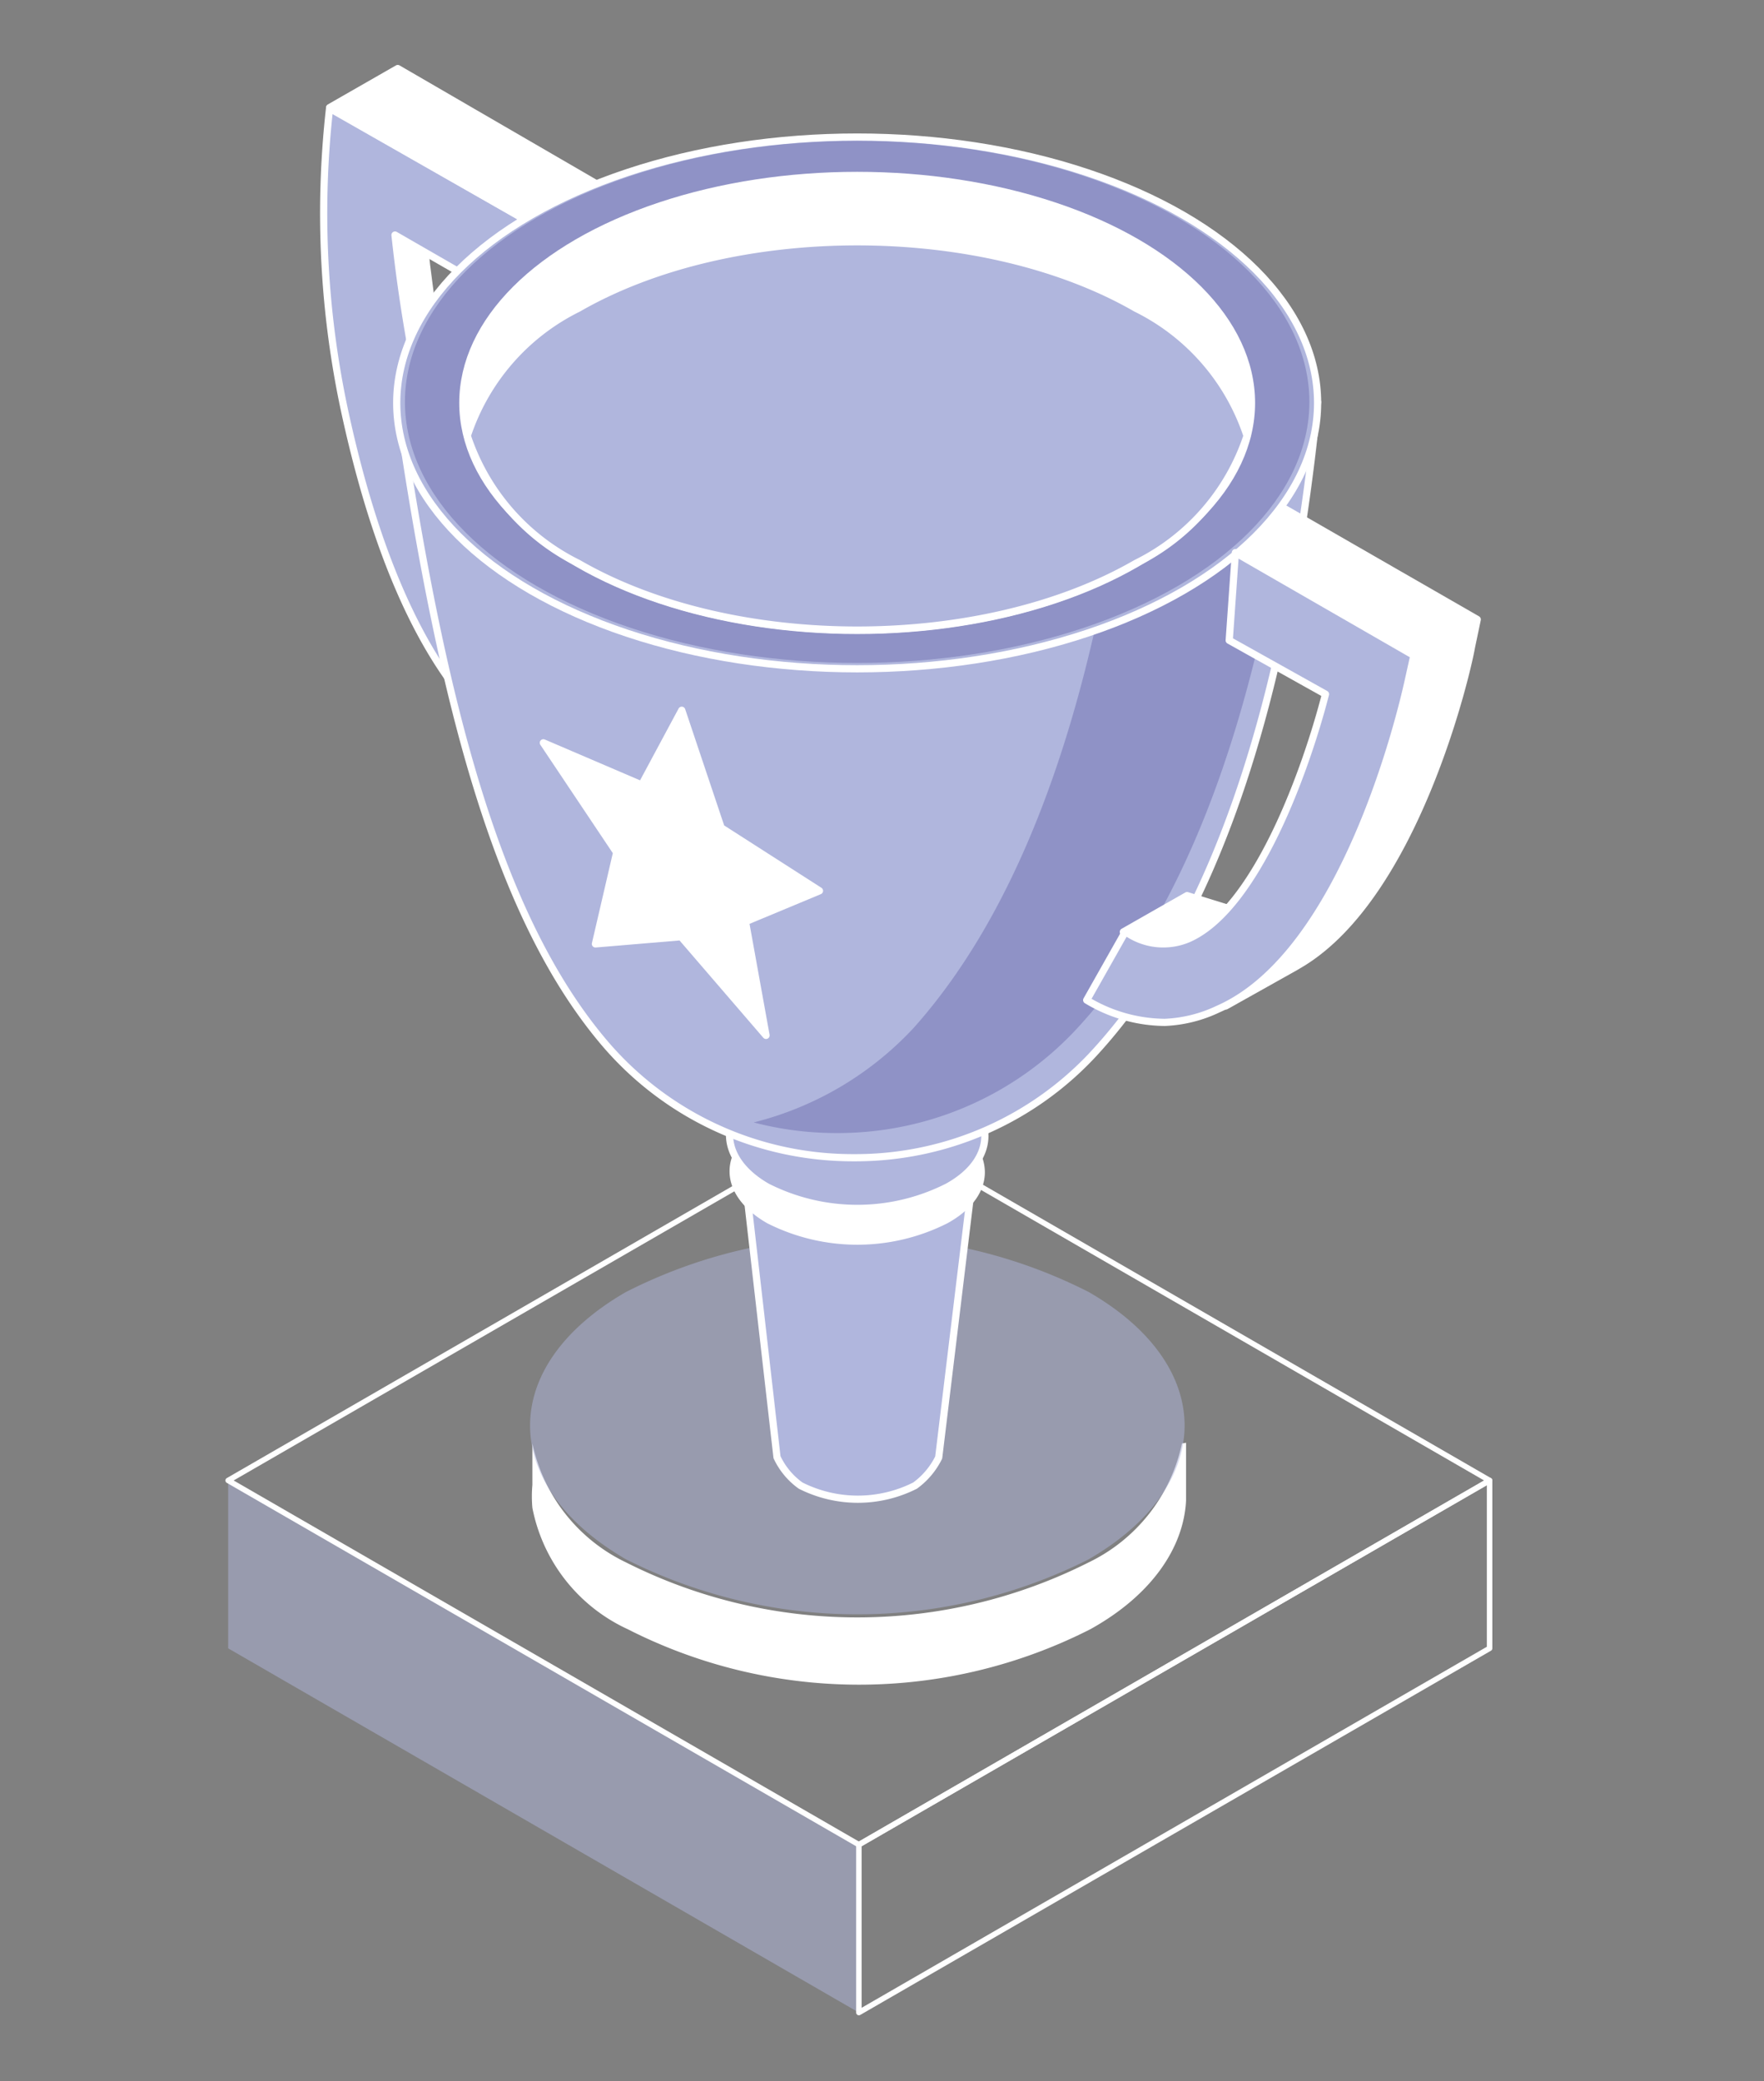
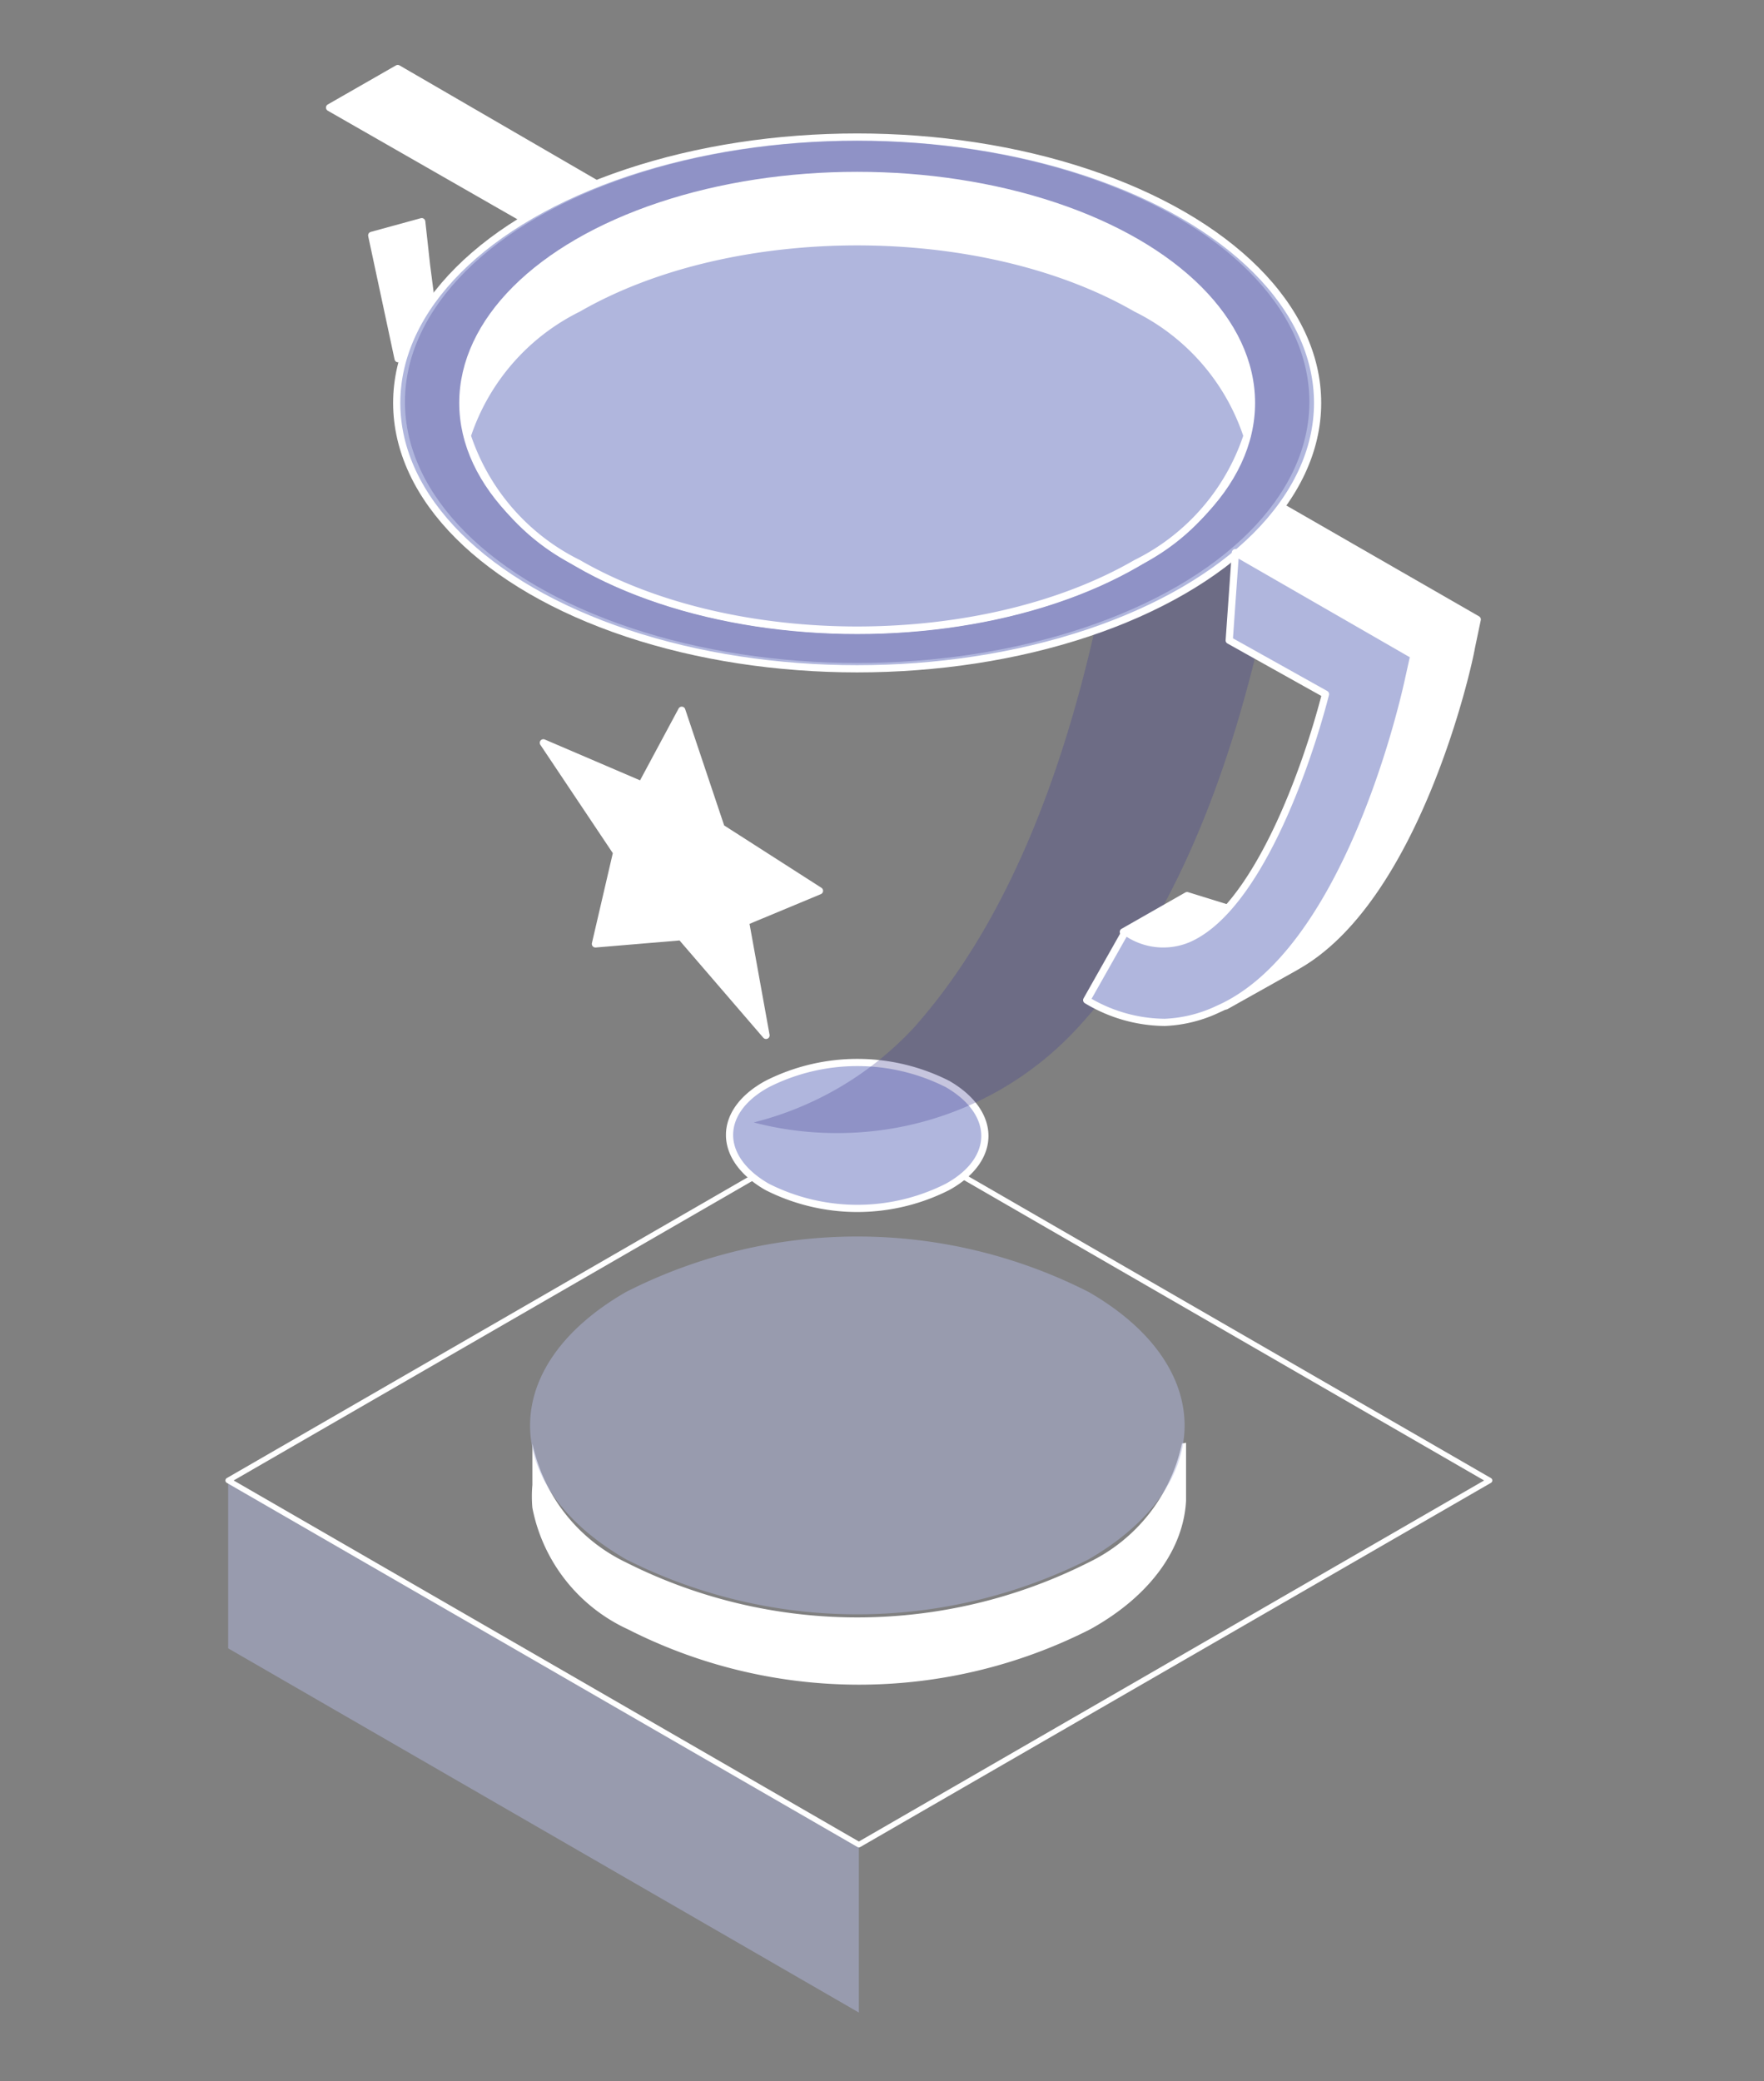
<svg xmlns="http://www.w3.org/2000/svg" id="Слой_2" data-name="Слой 2" viewBox="0 0 51.49 60.74">
  <rect x="0" y="0" width="51.49" height="60.74" fill="#808080" stroke="none" />
  <defs>
    <style>.cls-1,.cls-4{fill:#b0b6dd;}.cls-1{opacity:0.5;}.cls-2{fill:none;stroke-width:0.16px;}.cls-2,.cls-4,.cls-5{stroke:#fff;stroke-linecap:round;stroke-linejoin:round;}.cls-3,.cls-5{fill:#fff;}.cls-4,.cls-5{stroke-width:0.21px;}.cls-6{fill:#403d90;opacity:0.3;}.cls-7{isolation:isolate;}</style>
  </defs>
  <polygon class="cls-1" points="25.07 53.84 25.07 58.74 6.66 48.11 6.66 43.21 25.07 53.84" />
-   <polygon class="cls-2" points="43.48 48.11 25.07 58.74 25.07 53.84 43.48 43.21 43.48 48.11" />
  <polygon class="cls-2" points="43.48 43.21 25.07 53.84 6.66 43.21 25.07 32.58 43.48 43.21" />
  <path class="cls-3" d="M34.5,42.13a5,5,0,0,1-2.72,3.47,15,15,0,0,1-13.51,0,5,5,0,0,1-2.73-3.47h0v1.21a3.75,3.75,0,0,0,0,.67v0h0a4.94,4.94,0,0,0,2.78,3.54,14.89,14.89,0,0,0,13.51,0c1.8-1,2.72-2.39,2.79-3.75h0l0-1.69Z" />
  <path class="cls-1" d="M31.78,37.71c3.73,2.15,3.73,5.64,0,7.8a15,15,0,0,1-13.51,0c-3.73-2.16-3.73-5.65,0-7.8A14.89,14.89,0,0,1,31.78,37.71Z" />
-   <path class="cls-4" d="M28.46,33.79H21.68l1,8.74a2.13,2.13,0,0,0,.69.83,3.71,3.71,0,0,0,3.34,0,2.24,2.24,0,0,0,.69-.82Z" />
-   <path class="cls-3" d="M27.66,32.7c1.45.84,1.45,2.2,0,3a5.83,5.83,0,0,1-5.27,0c-1.46-.84-1.46-2.2,0-3A5.83,5.83,0,0,1,27.66,32.7Z" />
  <path class="cls-4" d="M27.66,31.64c1.45.84,1.45,2.2,0,3a5.83,5.83,0,0,1-5.27,0c-1.46-.84-1.46-2.2,0-3A5.83,5.83,0,0,1,27.66,31.64Z" />
  <polygon class="cls-5" points="12.45 7.74 12.6 8.9 11.62 10.47 10.85 6.87 12.31 6.47 12.45 7.74" />
-   <path class="cls-4" d="M15.5,22.09c-2.46-1.41-4.28-4.79-5.42-10a27.48,27.48,0,0,1-.46-8.93L16.5,7.08,14.43,8.53l-2.9-1.67c.46,4.31,1.87,11.41,5.1,13.28Z" />
-   <path class="cls-4" d="M32,30.67a9.47,9.47,0,0,1-7,3.12h-.12a9.51,9.51,0,0,1-7.22-3.33c-3.06-3.59-4.75-9.69-6.06-18.73H38.46C37.56,20.76,35.34,27,32,30.67Z" />
  <path class="cls-6" d="M33.12,11C32.22,20,30,26.27,26.67,30A9.54,9.54,0,0,1,22,32.76a9.47,9.47,0,0,0,2.38.31h.12a9.51,9.51,0,0,0,7-3.12C34.87,26.27,37.09,20,38,11Z" />
  <path class="cls-5" d="M37.4,14.79h0l-.16-.1L37,15l-1.36.91.63.36-.2.34,4.48,2.59c-.6,2.17-2.07,6.27-4.05,7.14a1.61,1.61,0,0,1-.72.15l-1.13-.35-1.86,1.06.88.64-.15.25a5.22,5.22,0,0,0,1.19.5l1.07.77,2-1.12.17-.1h0c3.36-2,4.87-8.49,5-9.25l.17-.81Z" />
  <polygon class="cls-5" points="11.61 2 9.62 3.14 16.5 7.08 18.52 6.01 11.61 2" />
  <ellipse class="cls-4" cx="25.02" cy="11.76" rx="13.44" ry="7.76" />
  <path class="cls-4" d="M34,29.84a4.47,4.47,0,0,1-2.28-.65l1.13-2a1.88,1.88,0,0,0,1.84.21c2-.88,3.45-5,4-7.14l-2.81-1.57.18-2.56,5.21,3-.18.81c-.18.8-1.83,7.88-5.53,9.51A4,4,0,0,1,34,29.84Z" />
  <ellipse class="cls-6" cx="25.02" cy="11.73" rx="13.2" ry="7.62" />
  <ellipse class="cls-5" cx="25.02" cy="11.76" rx="11.51" ry="6.64" />
  <path class="cls-4" d="M33.16,9c-4.5-2.59-11.78-2.59-16.28,0a6.39,6.39,0,0,0-3.24,3.72,6.39,6.39,0,0,0,3.24,3.72c4.5,2.6,11.78,2.6,16.28,0a6.39,6.39,0,0,0,3.24-3.72A6.39,6.39,0,0,0,33.16,9Z" />
  <g class="cls-7">
    <polygon class="cls-5" points="19.9 20.73 18.73 22.91 15.86 21.68 18 24.88 17.38 27.55 19.88 27.34 22.36 30.22 21.76 26.9 23.92 26 21.05 24.16 19.9 20.73" />
  </g>
</svg>